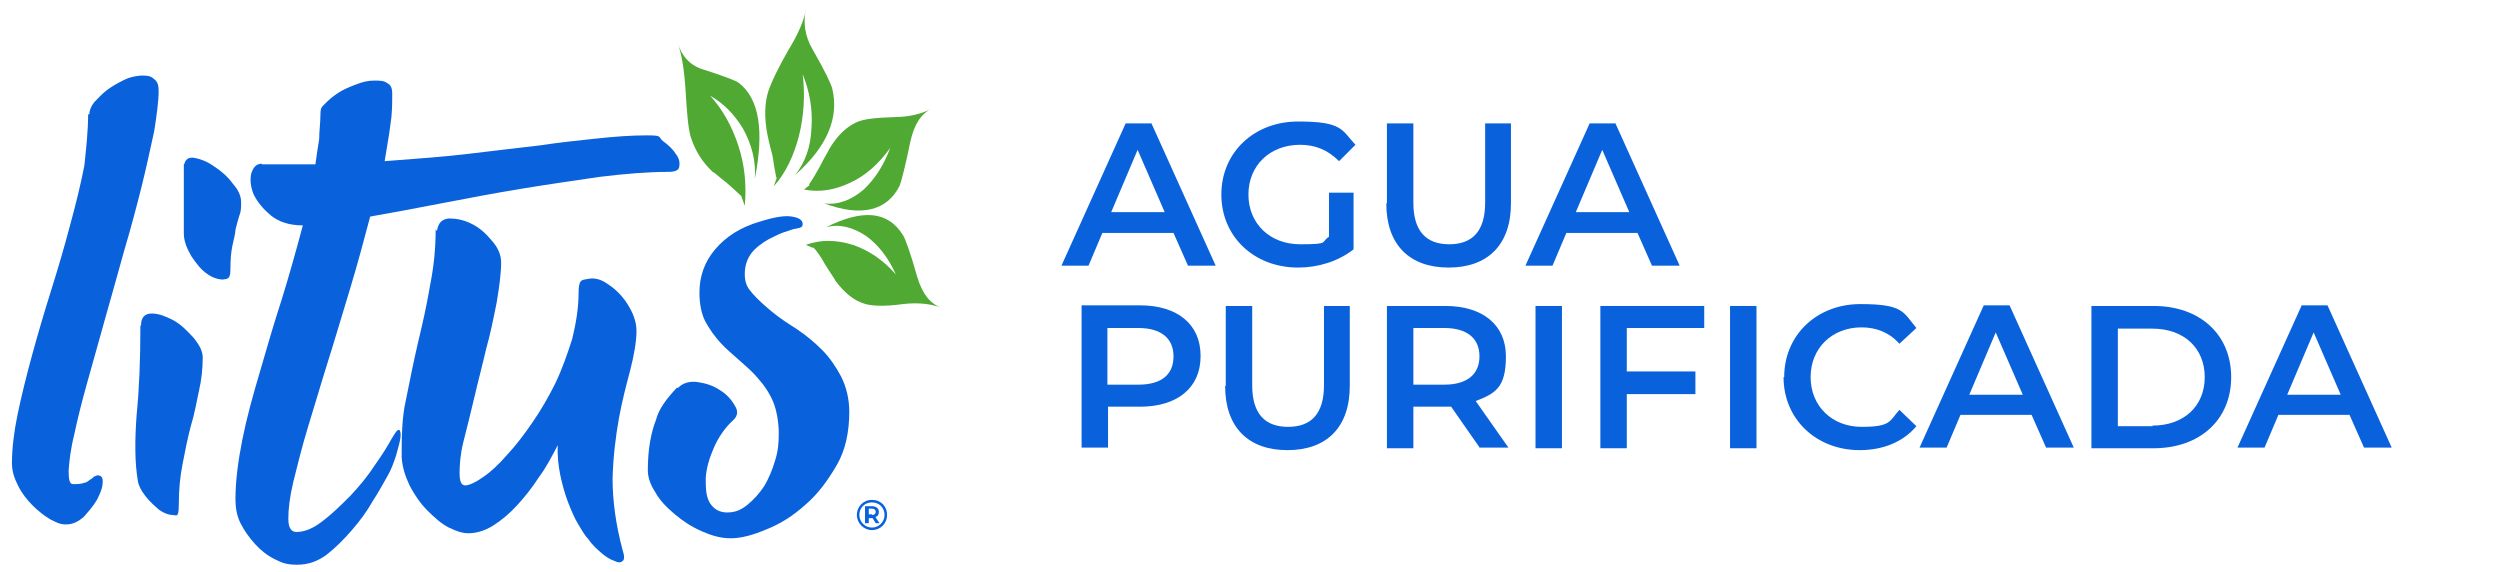
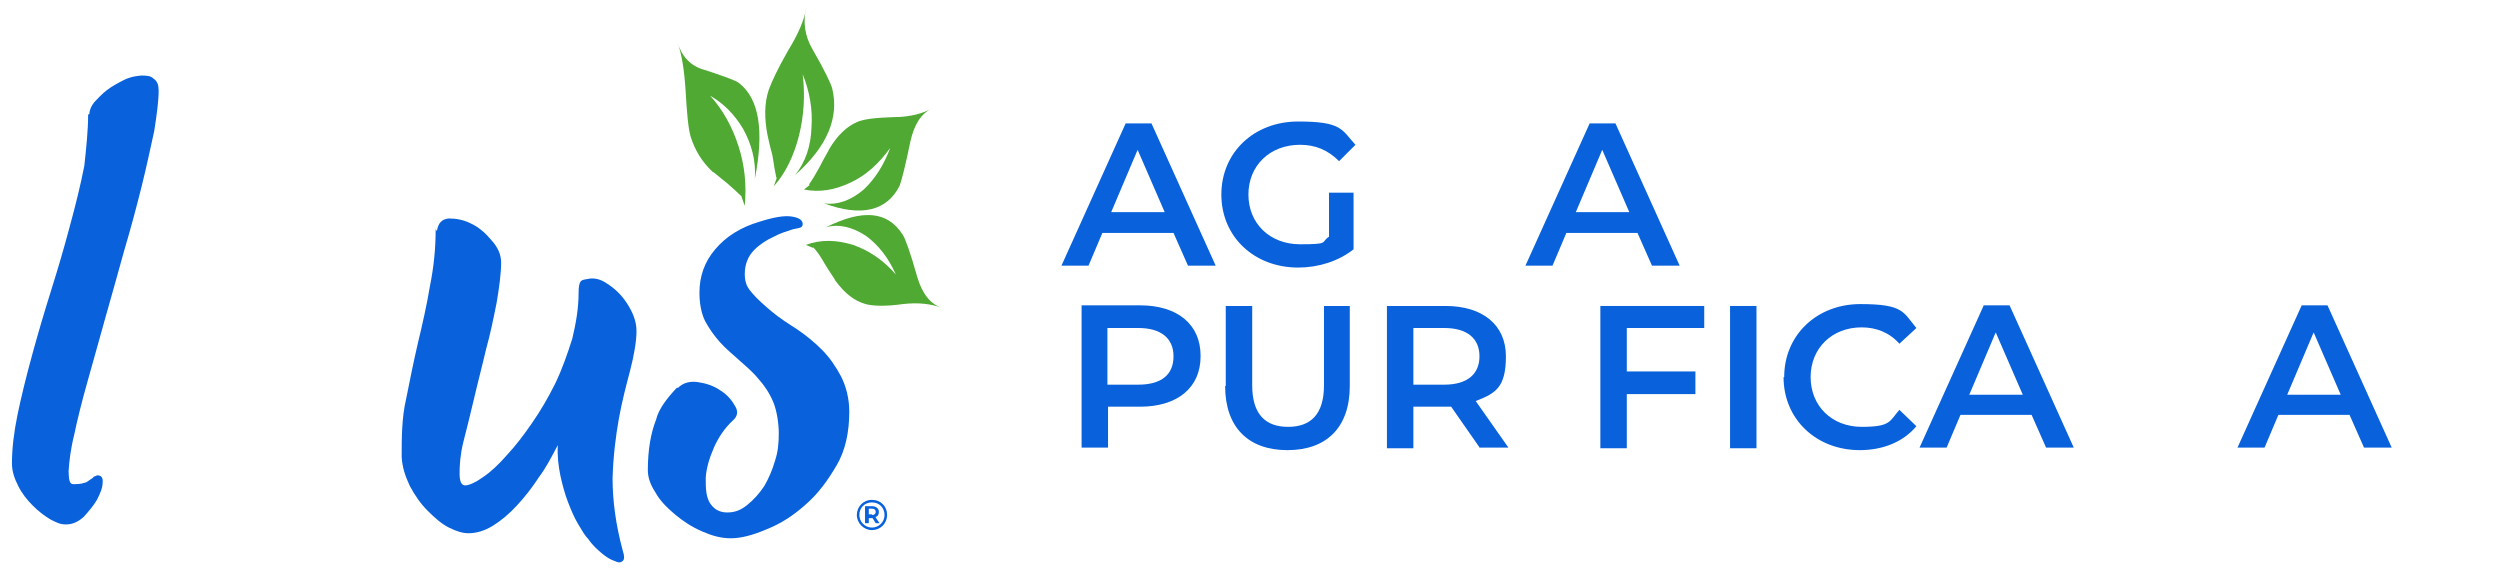
<svg xmlns="http://www.w3.org/2000/svg" id="Capa_1" viewBox="0 0 397.1 90.8">
  <defs>
    <style>      .st0 {        fill: #0962dc;      }      .st1 {        fill: #50a933;      }    </style>
  </defs>
  <g>
    <path class="st0" d="M14.2,18.1c0-.6.3-1.3.8-1.9.6-.6,1.2-1.3,2-1.9.8-.6,1.7-1.1,2.7-1.6s1.8-.6,2.7-.7c.8,0,1.5,0,2,.5.6.4.8,1,.8,1.9,0,1.7-.3,3.8-.7,6.4-.6,2.7-1.2,5.6-2,8.8s-1.7,6.6-2.8,10.3c-1,3.6-2,7.2-3,10.7-1,3.5-1.9,6.9-2.8,10-.9,3.2-1.6,6-2.1,8.4-.6,2.4-.8,4.3-.9,5.8,0,1.5.2,2.1.7,2.1s1.3,0,1.7-.2c.4,0,.7-.3,1-.5.3-.2.5-.3.6-.5.2,0,.4-.2.6-.2.6,0,.9.4.8,1.2,0,.8-.4,1.7-.9,2.7-.6,1-1.3,1.8-2.1,2.7-.9.8-1.8,1.2-2.8,1.2s-1.5-.3-2.5-.8c-1-.6-1.9-1.3-2.8-2.2-.9-.9-1.7-1.9-2.3-3.1-.6-1.2-1-2.3-1-3.6,0-2.3.3-4.9.9-7.8.6-2.9,1.4-6.1,2.3-9.4.9-3.3,1.9-6.7,3-10.2s2.1-6.9,3-10.3c.9-3.3,1.7-6.5,2.3-9.6.3-2.8.6-5.6.6-8.1" />
-     <path class="st0" d="M22.4,51.7c0-1.3.6-1.9,1.7-1.9s2.1.4,3.3,1,2.3,1.7,3.3,2.8c1,1.2,1.5,2.2,1.5,3.2,0,1.7-.2,3.6-.6,5.3-.4,1.8-.7,3.7-1.3,5.6-.5,1.9-.9,3.9-1.3,6-.4,2-.6,4.1-.6,6.4s-.4,1.7-1,1.7-1.4-.3-2.1-.8c-.7-.6-1.5-1.3-2.2-2.2-.7-.9-1.1-1.7-1.2-2.4-.5-2.9-.5-6.4-.2-10.5.4-3.9.6-8.7.6-14.2M29.3,26c.2-.8.8-1.1,1.7-.9,1,.2,2,.6,3.1,1.4,1.1.7,2.1,1.6,2.9,2.7.9,1,1.3,2,1.3,2.9s0,1.5-.3,2.2c-.2.6-.4,1.4-.6,2.2,0,.6-.3,1.6-.5,2.6-.2,1-.3,2.2-.3,3.7s-.4,1.5-1.2,1.6c-.7,0-1.7-.3-2.5-.9-.9-.6-1.7-1.6-2.5-2.8-.7-1.2-1.2-2.4-1.2-3.6v-11h0Z" />
-     <path class="st0" d="M41.6,26.1h4.4c1.5,0,2.8,0,4.1,0,.2-1.5.4-2.8.6-4,0-1.3.2-2.6.2-3.9s.3-1.2.8-1.8c.6-.6,1.3-1.2,2.1-1.7.8-.5,1.7-.9,2.8-1.3,1-.4,1.9-.6,2.8-.6s1.6,0,2.1.4c.6.3.8.8.8,1.7,0,1.6,0,3.2-.3,5-.2,1.7-.6,3.7-.9,5.7,5.1-.4,9.6-.7,13.6-1.2s7.7-.9,11-1.3c3.3-.5,6.3-.8,9.1-1.1,2.8-.3,5.4-.5,8-.5s1.7.3,2.5.9c.8.6,1.6,1.3,2,2,.6.7.7,1.4.6,2,0,.6-.6.9-1.7.9-3.3,0-6.9.3-11,.8-4,.6-8.3,1.2-12.5,1.9-4.2.7-8.5,1.5-12.6,2.3-4.1.8-7.9,1.5-11.3,2.1-1,3.8-2,7.5-3.2,11.5-1.2,3.9-2.3,7.7-3.5,11.5-1.2,3.8-2.2,7.3-3.2,10.5-1,3.3-1.7,6.2-2.3,8.6-.6,2.5-.8,4.4-.8,5.9s.5,2.1,1.3,2.1c1.3,0,2.7-.6,4.1-1.7,1.6-1.2,3-2.6,4.5-4.1,1.5-1.6,2.8-3.2,3.9-4.9,1.2-1.7,2-3,2.6-4.1.6-1,.9-1.5,1.2-1.4.2,0,.3.6.2,1.3s-.4,1.7-.7,2.8c-.4,1.2-.8,2.3-1.4,3.3-.6,1-1.3,2.4-2.3,3.9-.9,1.6-2,3.1-3.3,4.6-1.3,1.5-2.6,2.8-4,3.9-1.5,1.1-3,1.6-4.7,1.6s-2.4-.3-3.6-.9c-1.2-.6-2.2-1.4-3.1-2.4-.9-1-1.7-2.1-2.3-3.3-.6-1.2-.8-2.5-.8-3.8,0-2.8.4-6,1.1-9.5.7-3.5,1.7-7.1,2.8-10.8,1.1-3.8,2.2-7.6,3.5-11.6,1.2-3.9,2.3-7.8,3.3-11.6-2.2,0-3.9-.6-5.1-1.6s-2.1-2.1-2.7-3.3c-.5-1.2-.6-2.3-.4-3.3.3-1,.8-1.6,1.7-1.6" />
    <path class="st0" d="M69.4,36.7c.2-1.3.8-1.9,1.9-2,1.1,0,2.3.2,3.5.8,1.3.6,2.4,1.6,3.3,2.7,1,1.1,1.5,2.3,1.5,3.5,0,1.7-.3,3.9-.7,6.3-.5,2.5-1,5-1.7,7.5-.6,2.6-1.3,5.2-1.9,7.8-.6,2.6-1.2,4.9-1.7,6.9s-.6,3.7-.6,5,.3,1.9.9,1.9,1.7-.5,2.8-1.3c1.2-.8,2.5-2,3.8-3.5,1.4-1.5,2.7-3.2,4-5.1,1.4-2,2.6-4.1,3.7-6.3,1.1-2.3,1.9-4.6,2.7-7.1.6-2.5,1-4.9,1-7.2s.5-2.1,1.5-2.3c.9-.2,2,0,3.1.8,1.1.7,2.2,1.7,3.1,3.1.9,1.4,1.5,2.8,1.5,4.4s-.4,3.9-1,6.2c-.6,2.3-1.3,4.9-1.8,7.7s-.9,6-1,9.5c0,3.5.5,7.3,1.6,11.4.3.9.3,1.5,0,1.7-.3.3-.7.3-1.3,0-.6-.2-1.3-.6-2-1.2-.7-.6-1.5-1.3-2.1-2.2-.6-.6-1.1-1.5-1.7-2.5-.6-1-1.1-2.2-1.6-3.5s-.9-2.8-1.2-4.2c-.3-1.5-.5-3.1-.4-4.8-.9,1.7-1.8,3.5-3,5.1-1.1,1.7-2.3,3.2-3.5,4.5-1.2,1.3-2.5,2.4-3.8,3.2-1.3.8-2.6,1.2-3.9,1.2-.9,0-1.9-.3-3.1-.9-1.2-.6-2.3-1.6-3.4-2.7-1.1-1.1-2-2.4-2.8-3.9-.7-1.5-1.2-2.9-1.3-4.6,0-3,0-6.2.7-9.2.6-3,1.2-6,1.9-9,.7-2.9,1.4-6,1.9-9,.6-3,.9-5.9.9-9" />
    <path class="st0" d="M107.7,61.6c.8-.8,1.9-1.1,3.2-.9s2.5.6,3.5,1.3c1,.6,1.8,1.5,2.3,2.4.6.9.5,1.7-.3,2.4-1.3,1.2-2.3,2.7-3,4.3s-1.2,3.2-1.3,4.8c0,1.5,0,2.8.6,3.9.6,1,1.5,1.6,2.8,1.6s2.2-.4,3.2-1.2c1-.8,1.9-1.8,2.7-3,.7-1.2,1.3-2.6,1.7-4,.5-1.5.6-2.9.6-4.4s-.3-3.6-.9-5c-.6-1.4-1.4-2.6-2.4-3.7-.9-1.1-2-2-3-2.9-1-.9-2.1-1.8-3-2.8s-1.7-2.1-2.4-3.4c-.6-1.2-.9-2.8-.9-4.5,0-2.6.8-4.9,2.5-6.9,1.7-2,4-3.5,7.1-4.4,2.2-.7,3.9-1,5.1-.8s1.7.6,1.7,1.2-.5.6-1.5.8c-.9.3-2,.6-3.1,1.2-1.1.5-2.2,1.2-3.1,2.1-.9.9-1.5,2.2-1.5,3.8s.5,2.3,1.3,3.2,1.8,1.8,3,2.8,2.6,1.9,4,2.8c1.5,1,2.8,2.1,4,3.3,1.2,1.2,2.2,2.7,3,4.2.8,1.6,1.3,3.5,1.3,5.6,0,3.2-.6,6.1-2,8.5s-3,4.6-5,6.3c-1.9,1.7-3.9,3-6.2,3.9-2.1.9-4,1.4-5.6,1.4s-3-.4-4.6-1.1c-1.6-.7-3-1.6-4.3-2.7-1.3-1.1-2.4-2.2-3.1-3.5-.8-1.2-1.2-2.4-1.2-3.5,0-3.3.5-6,1.3-8,.4-1.7,1.7-3.4,3.3-5.1" />
    <path class="st1" d="M117.8,31.2c-.6-.6-1.4-1.3-2.3-2.1-1.3-1-2-1.7-2.3-1.8-1.7-1.6-2.8-3.4-3.5-5.6-.4-1.4-.6-3.9-.8-7.3-.2-3.2-.6-5.8-1.3-7.7.7,2.3,2.1,3.8,4.3,4.4,3.1,1,5,1.7,5.5,2.1,3.2,2.5,4,7.6,2.5,15.2.2-2.8-.5-5.5-1.9-8-1.4-2.3-3.1-4-5.2-5.2,2,2.2,3.5,4.9,4.5,8,1,3.1,1.3,6.2,1,9.5l-.5-1.4ZM123.3,28.2c-.2-1-.4-2.1-.6-3.5-.5-1.8-.7-2.9-.8-3.3-.5-2.6-.5-5,.2-7.1.5-1.4,1.5-3.5,3.1-6.3,1.6-2.6,2.6-4.9,2.9-6.9-.6,2.3-.3,4.6,1,6.8,1.9,3.3,2.9,5.4,3.1,6.2,1.1,4.6-.8,9.2-5.9,13.7,1.6-2,2.5-4.5,2.6-7.6.2-2.8-.3-5.7-1.4-8.4.4,3.3.2,6.6-.6,9.8-.8,3.1-2.1,5.9-4,8l.5-1.4ZM128.5,29.3c.5-.7,1.1-1.7,1.7-2.8.8-1.6,1.4-2.5,1.5-2.8,1.3-2.2,2.8-3.6,4.4-4.3,1.1-.5,3-.7,5.9-.8,2.6,0,4.6-.6,6.1-1.4-1.8.8-2.9,2.6-3.5,5.3-.8,3.9-1.4,6.2-1.7,7-2,4-6.1,5-12,2.8,2.2.3,4.3-.5,6.3-2.2,1.8-1.7,3.2-3.9,4.2-6.6-1.8,2.5-3.9,4.4-6.3,5.5-2.5,1.2-5,1.6-7.4,1.1l.9-.7ZM129.1,39.2c.6.6,1.3,1.6,1.9,2.7.9,1.5,1.6,2.4,1.7,2.7,1.5,2,3,3.2,4.8,3.7,1.1.3,3.1.4,5.9,0,2.6-.3,4.6,0,6.2.6-1.8-.6-3.1-2.2-3.9-4.9-1.1-3.9-1.9-6.1-2.3-6.7-2.4-3.8-6.4-4.1-12.2-1.2,2.1-.6,4.3,0,6.4,1.4,1.9,1.4,3.5,3.4,4.7,6.1-1.9-2.2-4.2-3.8-6.8-4.7-2.6-.8-5.1-.9-7.5,0l1.2.5Z" />
  </g>
  <g>
    <path class="st0" d="M186.4,37h-11.3l-2.2,5.2h-4.3l10.2-22.6h4.1l10.2,22.6h-4.4l-2.3-5.2ZM185,33.7l-4.3-9.9-4.2,9.9h8.5Z" />
    <path class="st0" d="M211,30.6h4v9c-2.4,1.9-5.6,2.9-8.8,2.9-7,0-12.2-4.9-12.2-11.6s5.2-11.6,12.2-11.6,6.9,1.3,9.1,3.7l-2.6,2.6c-1.8-1.8-3.8-2.6-6.2-2.6-4.8,0-8.2,3.3-8.2,7.9s3.4,7.9,8.2,7.9,3.2-.3,4.6-1.2v-7Z" />
-     <path class="st0" d="M220.3,32.3v-12.7h4.2v12.6c0,4.6,2.1,6.6,5.7,6.6s5.7-2,5.7-6.6v-12.6h4.1v12.7c0,6.6-3.7,10.2-9.9,10.2s-9.9-3.6-9.9-10.2Z" />
-     <path class="st0" d="M260.1,37h-11.3l-2.2,5.2h-4.3l10.2-22.6h4.1l10.2,22.6h-4.4l-2.3-5.2ZM258.8,33.7l-4.3-9.9-4.2,9.9h8.5Z" />
+     <path class="st0" d="M260.1,37h-11.3l-2.2,5.2h-4.3l10.2-22.6h4.1l10.2,22.6h-4.4ZM258.8,33.7l-4.3-9.9-4.2,9.9h8.5Z" />
    <path class="st0" d="M190.7,56.6c0,5-3.7,8-9.6,8h-5.1v6.5h-4.2v-22.6h9.3c5.9,0,9.6,3,9.6,8ZM186.4,56.6c0-2.8-1.9-4.5-5.6-4.5h-4.9v9h4.9c3.7,0,5.6-1.6,5.6-4.5Z" />
    <path class="st0" d="M194.7,61.3v-12.7h4.2v12.6c0,4.6,2.1,6.6,5.7,6.6s5.7-2,5.7-6.6v-12.6h4.1v12.7c0,6.6-3.7,10.2-9.9,10.2s-9.9-3.6-9.9-10.2Z" />
    <path class="st0" d="M235.1,71.2l-4.6-6.6c-.3,0-.6,0-.9,0h-5.1v6.6h-4.2v-22.6h9.3c5.9,0,9.6,3,9.6,8s-1.7,5.9-4.8,7.1l5.2,7.4h-4.5ZM229.4,52.1h-4.9v9h4.9c3.7,0,5.6-1.7,5.6-4.5s-1.9-4.5-5.6-4.5Z" />
-     <path class="st0" d="M243.9,48.6h4.2v22.6h-4.2v-22.6Z" />
    <path class="st0" d="M258.4,52.1v6.9h10.9v3.6h-10.9v8.6h-4.2v-22.6h16.5v3.5h-12.3Z" />
    <path class="st0" d="M274.8,48.6h4.2v22.6h-4.2v-22.6Z" />
    <path class="st0" d="M283.4,59.9c0-6.7,5.2-11.6,12.1-11.6s6.8,1.3,8.9,3.8l-2.7,2.5c-1.6-1.8-3.7-2.6-6-2.6-4.7,0-8.1,3.3-8.1,7.9s3.4,7.9,8.1,7.9,4.4-.9,6-2.7l2.7,2.6c-2.1,2.5-5.3,3.8-9,3.8-6.9,0-12.1-4.9-12.1-11.6Z" />
    <path class="st0" d="M322.7,65.9h-11.3l-2.2,5.2h-4.3l10.2-22.6h4.1l10.2,22.6h-4.4l-2.3-5.2ZM321.3,62.7l-4.3-9.9-4.2,9.9h8.5Z" />
-     <path class="st0" d="M332.2,48.6h9.9c7.3,0,12.3,4.5,12.3,11.3s-5,11.3-12.3,11.3h-9.9v-22.6ZM341.9,67.6c5,0,8.3-3.1,8.3-7.7s-3.3-7.7-8.3-7.7h-5.5v15.5h5.5Z" />
    <path class="st0" d="M373.2,65.9h-11.3l-2.2,5.2h-4.3l10.2-22.6h4.1l10.2,22.6h-4.4l-2.3-5.2ZM371.8,62.7l-4.3-9.9-4.2,9.9h8.5Z" />
  </g>
  <path class="st0" d="M140.9,81.8c0,1.4-1.1,2.4-2.4,2.4s-2.4-1.1-2.4-2.4,1-2.4,2.4-2.4,2.4,1,2.4,2.4ZM140.5,81.8c0-1.1-.8-2-2-2s-2,.9-2,2,.9,2,2,2,2-.9,2-2ZM139.1,82.2l.6.9h-.6l-.5-.8h-.6v.8h-.6v-2.7h1.1c.7,0,1.1.4,1.1.9s-.2.7-.5.8ZM138.5,81.8c.4,0,.6-.2.6-.5s-.2-.5-.6-.5h-.5v.9h.5Z" />
</svg>